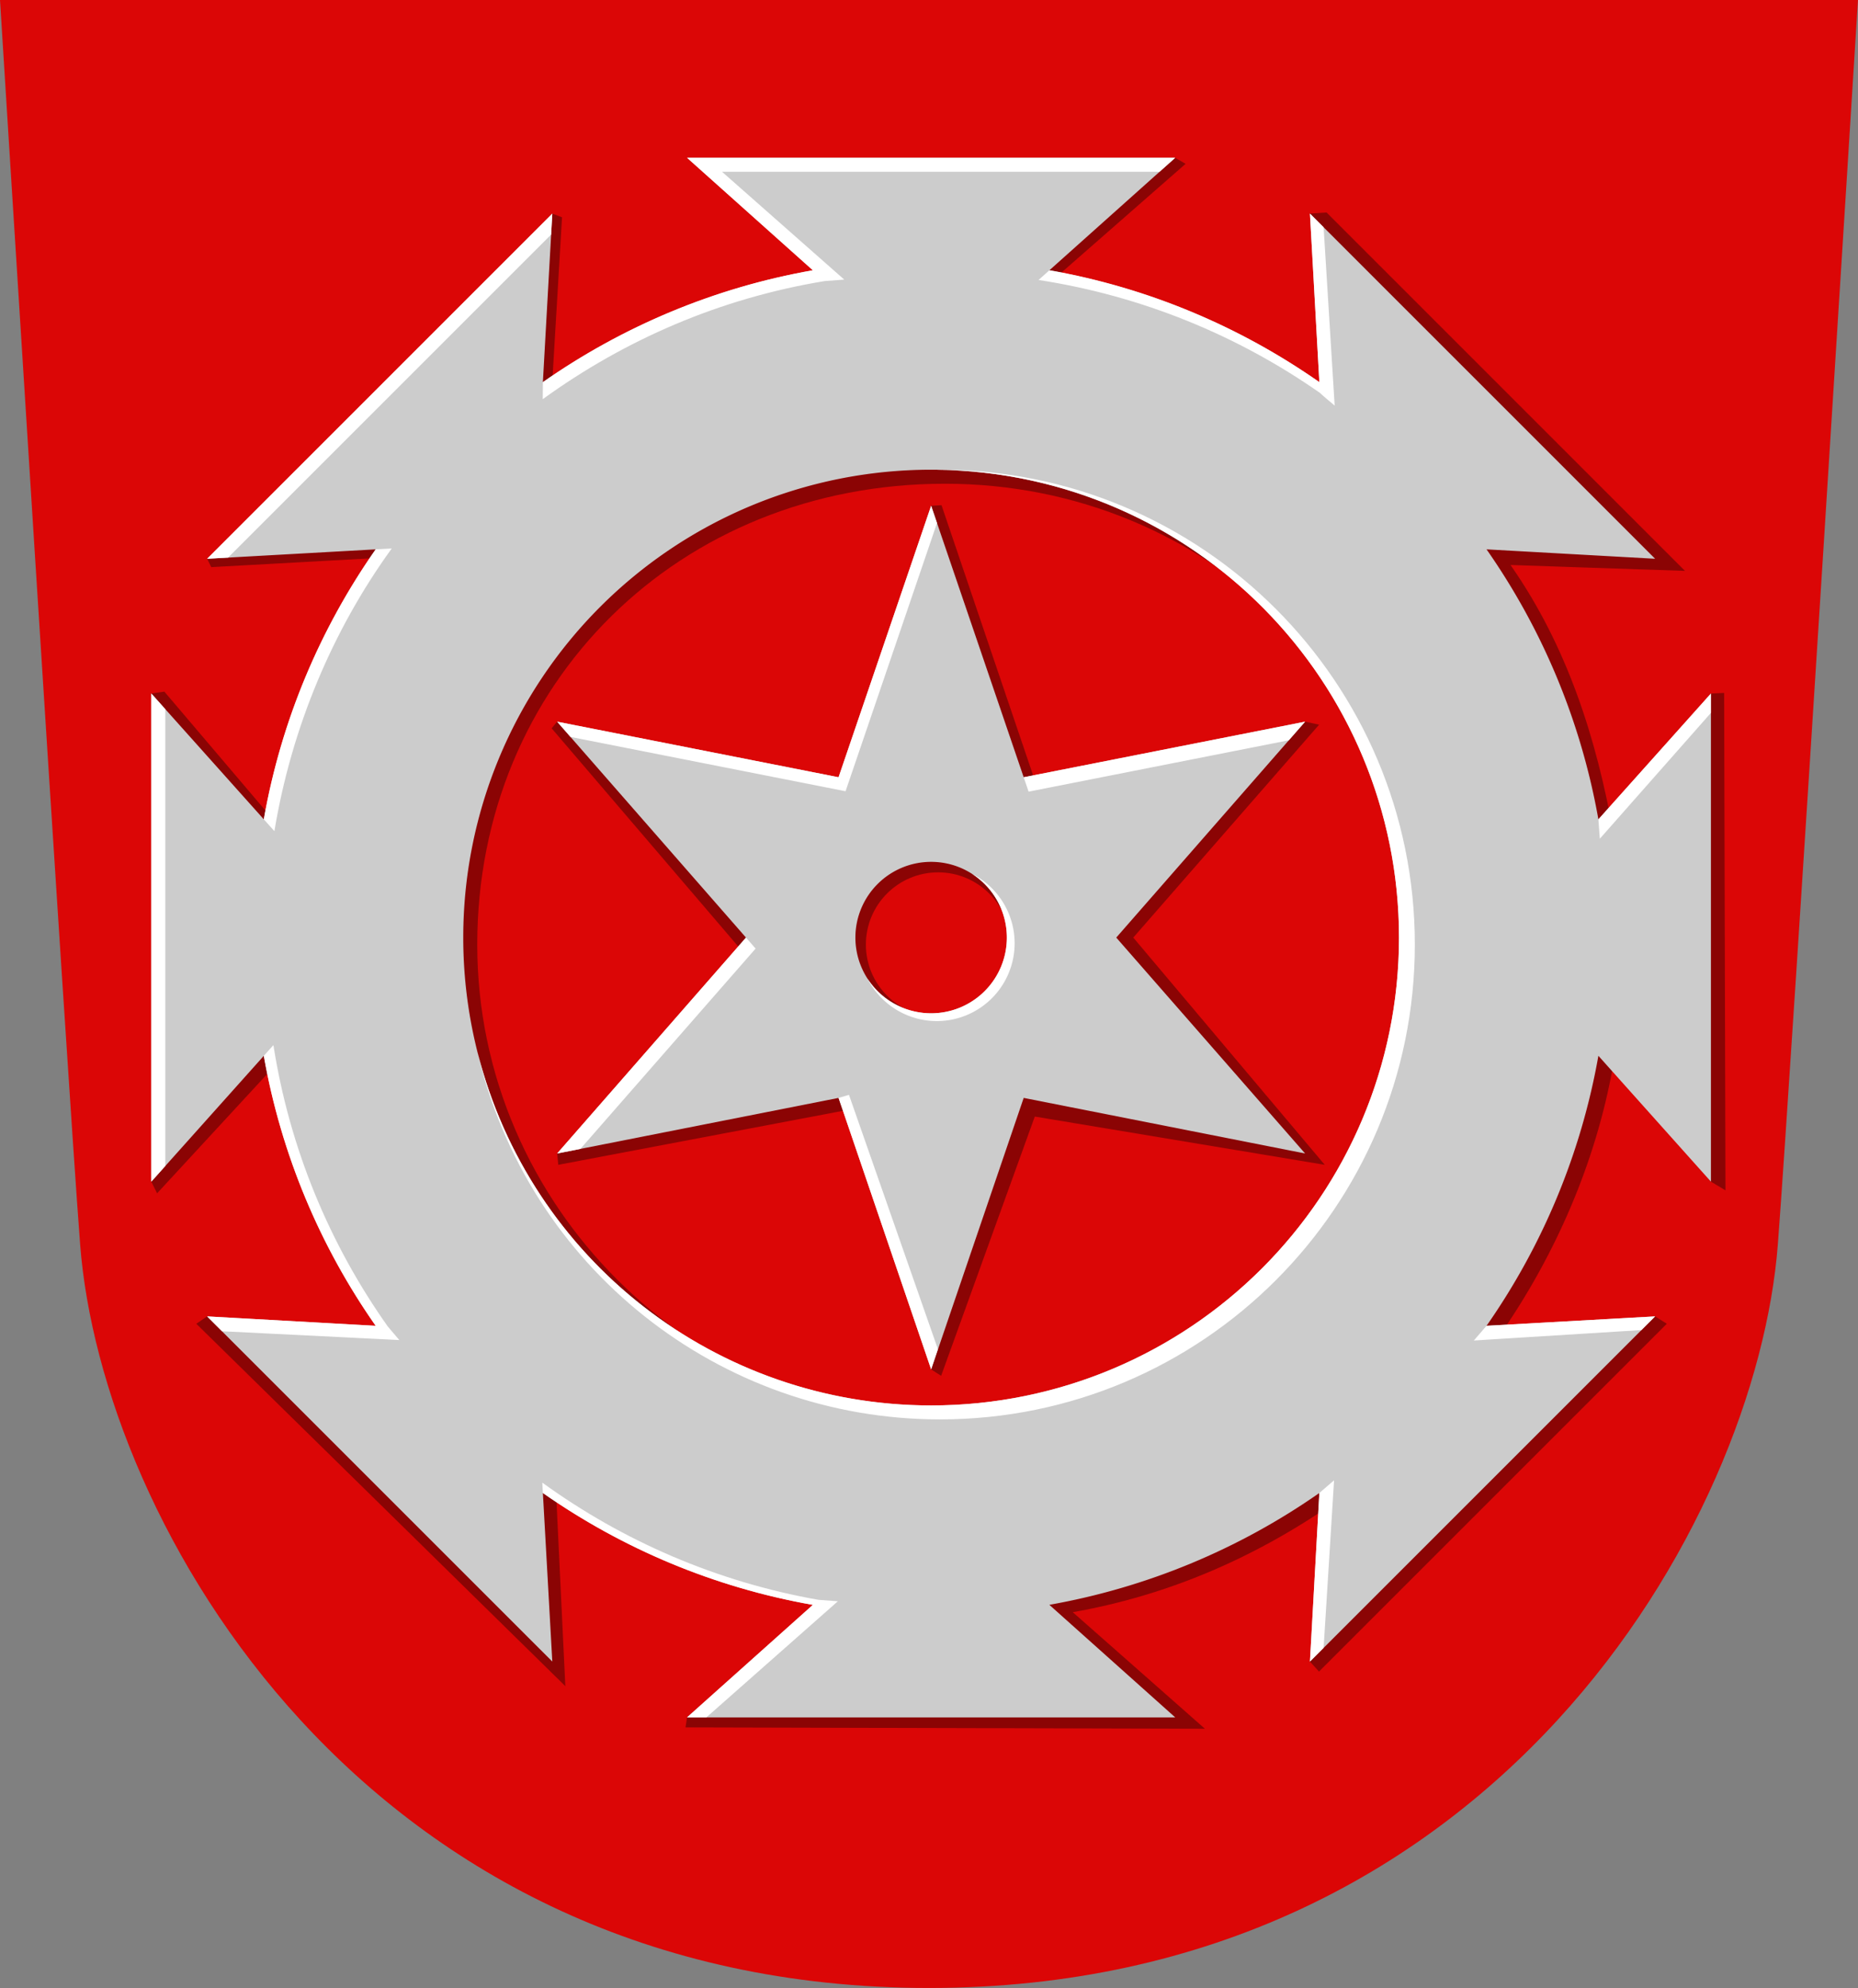
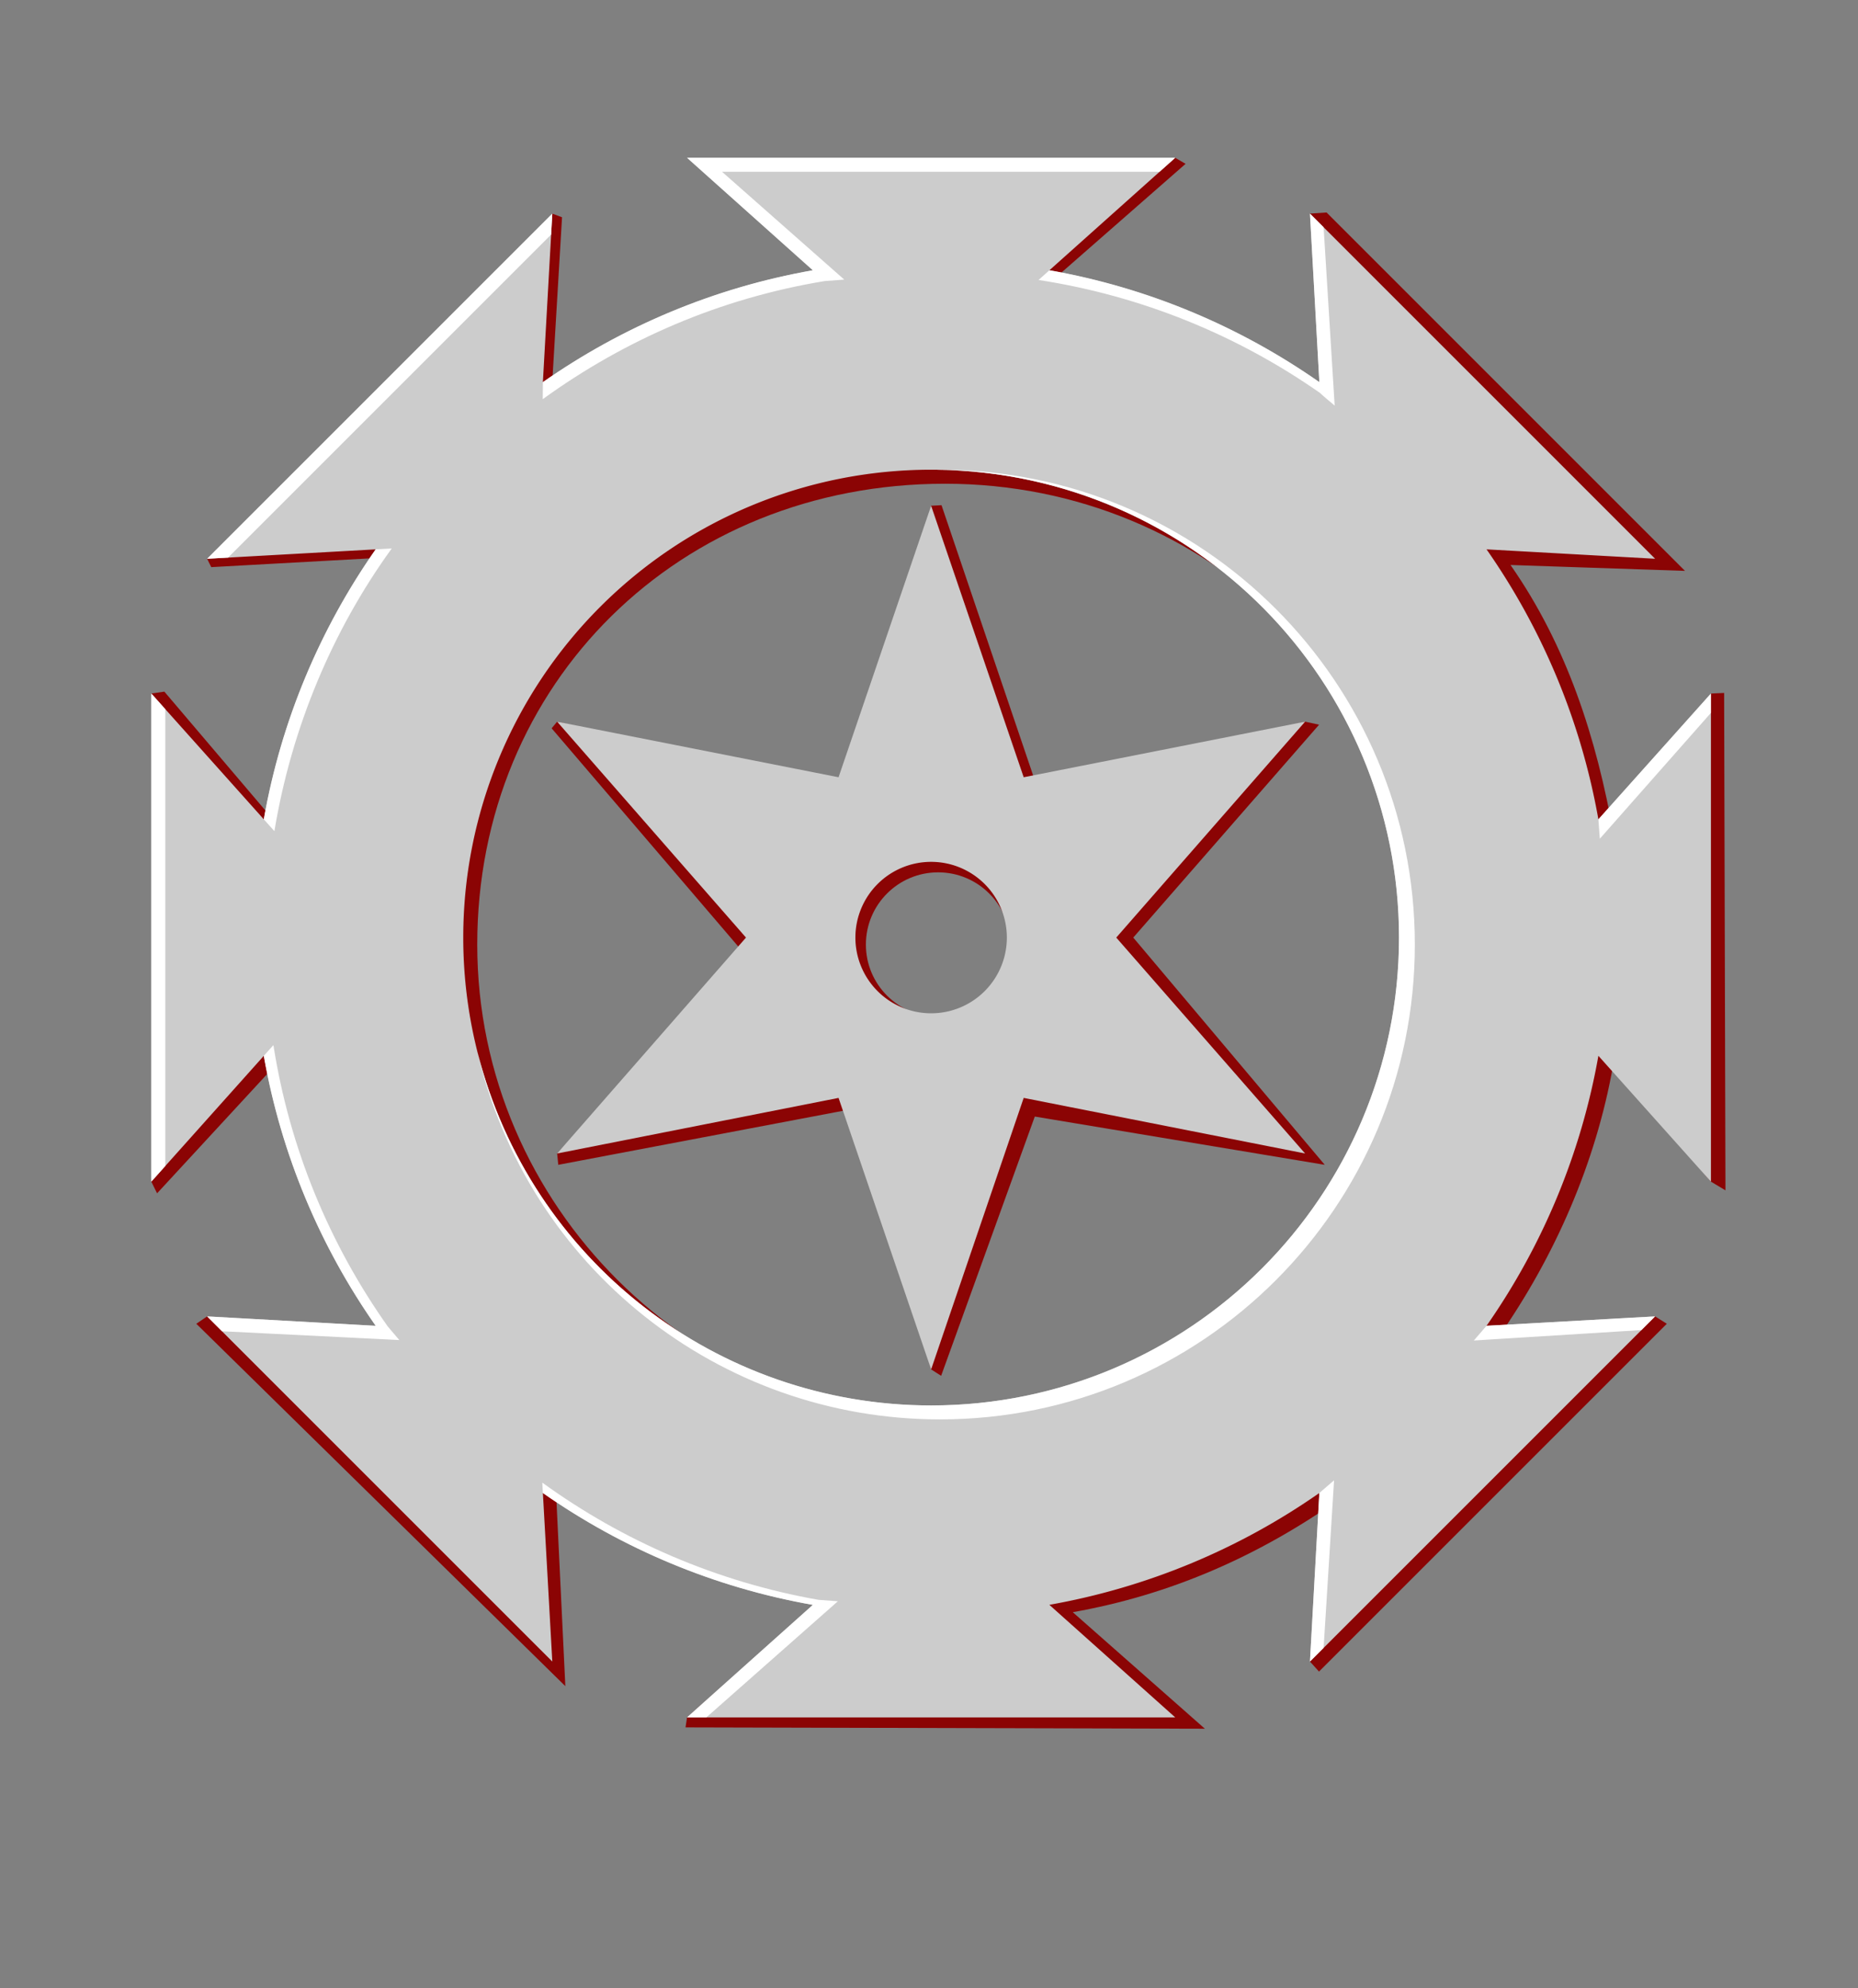
<svg xmlns="http://www.w3.org/2000/svg" xmlns:ns1="http://sodipodi.sourceforge.net/DTD/sodipodi-0.dtd" xmlns:ns2="http://www.inkscape.org/namespaces/inkscape" width="500" height="535" viewBox="0 0 132.292 141.552" version="1.1" id="svg847" ns1:docname="koskitl.svg" ns2:version="1.0.2 (e86c870879, 2021-01-15, custom)">
  <rect x="0" y="0" width="132.292" height="141.552" fill="#808080" stroke="none" />
  <defs id="defs841" />
  <g ns2:label="Layer 1" ns2:groupmode="layer" id="layer1" transform="translate(-32.348,-57.914)">
    <g id="g1084" transform="matrix(0.94,0,0,0.94,1.941,3.474)" style="stroke-width:1.064">
-       <path style="font-variation-settings:normal;opacity:1;vector-effect:none;fill:#db0606;fill-opacity:1;stroke:none;stroke-width:0.281;stroke-linecap:butt;stroke-linejoin:miter;stroke-miterlimit:4;stroke-dasharray:none;stroke-dashoffset:0;stroke-opacity:1;stop-color:#000000;stop-opacity:1" d="m 32.348,57.914 c 0,0 5.025,80.61 6.069,94.258 1.606,20.999 21.477,56.328 64.298,56.328 42.821,0 62.692,-35.329 64.298,-56.328 1.044,-13.648 6.069,-94.258 6.069,-94.258 z" id="path844" ns1:nodetypes="cszscc" />
      <path id="path1062" style="opacity:1;fill:#8b0404;fill-opacity:1;stroke:none;stroke-width:1.064;stroke-linecap:round" d="m 424.217,297.545 36.73,-32.168 -2.969,-1.727 -97.557,36.168 -80.662,30.627 2.959,-49.789 -2.785,-1.053 -45.053,54.902 -53.609,43.76 1.178,2.393 53.541,-2.959 -32.506,79.055 -34.439,-40.516 -3.727,0.545 7.197,57.736 -7.197,81.791 1.646,3.339 33.721,-36.537 34.77,78.405 -54.184,-6.689 -3.092,2.105 105.482,103.586 -2.691,-56.138 80.209,27.424 -42.729,37.639 -0.439,2.863 148.451,0.379 -37.762,-33.307 c 27.746,-4.915 52.631,-15.825 75.727,-31.969 l -7.932,46.078 2.59,2.863 99.418,-99.418 -3.348,-2.105 -44.746,5.866 c 16.145,-23.095 27.814,-49.813 32.73,-77.559 l 27.971,33.175 4.152,2.484 -0.379,-142.178 -3.773,0.166 -27.775,40.506 C 578.42,429.544 569.966,403.14 553.822,380.045 l 49.87,1.685 -102.447,-102.451 -4.749,0.325 7.066,54.881 z m -32.062,59.273 c 75.866,-0.006 135.795,59.87 135.795,133.729 C 527.949,564.405 468.075,624.279 394.217,624.279 320.358,624.28 258.483,563.406 258.482,488.547 258.482,413.696 316.288,356.824 392.154,356.818 Z m -0.971,6.131 -2.969,0.166 -20.459,81.604 -86.436,-19.887 -1.582,1.895 55.879,65.336 -54.297,56.199 0.318,3.242 85.738,-16.268 20.838,74.74 2.863,1.834 26.771,-74.104 82.88,13.797 -54.734,-64.957 53.113,-60.852 -4,-0.863 -76.33,19.508 z m -0.969,104.951 c 11.403,1.5e-4 20.646,9.244 20.646,20.646 -1.5e-4,11.403 -9.244,20.646 -20.646,20.646 -11.403,-1.5e-4 -20.646,-9.244 -20.646,-20.646 1.4e-4,-11.403 9.244,-20.646 20.646,-20.646 z" transform="scale(0.265)" ns1:nodetypes="cccccccccccccccccccccccccccccccccccccccccccccccssscccccccccccccccccccccccc" />
      <path id="path848" style="opacity:1;fill:#cccccc;stroke:none;stroke-width:1.064;stroke-linecap:round" d="m 318.451,263.65 35.971,32.168 a 193.698,193.698 0 0 0 -77.18,31.967 l 2.691,-48.182 -98.662,98.662 48.184,-2.691 a 193.698,193.698 0 0 0 -31.971,77.18 L 165.318,416.783 v 139.527 l 32.168,-35.975 a 193.698,193.698 0 0 0 31.969,77.182 l -48.184,-2.689 98.662,98.66 -2.691,-48.184 a 193.698,193.698 0 0 0 77.18,31.971 l -35.971,32.168 h 139.527 l -35.975,-32.17 a 193.698,193.698 0 0 0 77.182,-31.969 l -2.689,48.184 98.66,-98.66 -48.186,2.689 a 193.698,193.698 0 0 0 31.973,-77.18 l 32.168,35.973 V 416.783 l -32.168,35.971 a 193.698,193.698 0 0 0 -31.971,-77.18 l 48.184,2.691 -98.66,-98.662 2.689,48.184 a 193.698,193.698 0 0 0 -77.182,-31.969 l 35.975,-32.168 z m 69.742,89.162 a 133.733,133.733 0 0 1 0.021,0 A 133.733,133.733 0 0 1 521.947,486.547 133.733,133.733 0 0 1 388.215,620.279 133.733,133.733 0 0 1 254.48,486.547 133.733,133.733 0 0 1 388.193,352.812 Z" transform="scale(0.265)" />
      <path id="path854" style="opacity:1;fill:#cccccc;fill-opacity:1;stroke:none;stroke-width:1.064;stroke-linecap:round" d="m 388.215,363.115 -26.459,77.604 -80.436,-15.887 53.979,61.715 -53.979,61.715 80.436,-15.889 26.459,77.604 26.457,-77.604 80.436,15.889 -53.977,-61.715 53.977,-61.715 -80.436,15.887 z m 0,101.785 a 21.647,21.647 0 0 1 21.646,21.646 21.647,21.647 0 0 1 -21.646,21.646 21.647,21.647 0 0 1 -21.646,-21.646 21.647,21.647 0 0 1 21.646,-21.646 z" transform="scale(0.265)" />
      <path id="circle899" style="opacity:1;fill:#ffffff;stroke:none;stroke-width:1.064;stroke-linecap:round" d="m 277.207,332.644 c 23.532,-17.034 50.715,-28.849 80.639,-33.766 l 5.537,-0.408 -34.932,-30.82 h 125.055 l 4.473,-4 H 318.451 l 35.945,32.145 c -28.316,4.986 -54.508,16.128 -77.154,31.986 m 2.691,-48.178 -98.662,98.662 5.992,-0.334 92.336,-92.336 z m 216.562,0 2.689,48.174 c -22.646,-15.858 -48.837,-26.998 -77.152,-31.984 l -3.109,2.779 c 29.589,4.559 56.941,15.862 80.434,32.285 1.339,1.29 2.743,2.343 4.205,3.627 l -3.158,-50.973 z M 390.75,352.82 c -0.273,4.8e-4 -0.546,0.002 -0.818,0.004 73.183,0.94 132.016,60.534 132.016,133.723 -5.7e-4,73.858 -59.874,133.732 -133.732,133.732 -61.236,2.5e-4 -114.65,-41.592 -129.656,-100.961 14.308,61.461 69.087,104.953 132.191,104.953 74.959,2.9e-4 135.726,-60.766 135.727,-135.725 3e-4,-74.96 -60.767,-135.727 -135.727,-135.727 z m -161.301,22.754 c -15.859,22.647 -27,48.838 -31.986,77.154 l 3.035,3.395 c 4.915,-29.641 16.627,-57.429 33.543,-80.805 z m -64.131,41.209 v 139.527 l 4,-4.473 V 421.256 Z m 445.793,0 -32.168,35.971 0.408,5.537 31.76,-35.98 z m -410.895,100.5 -2.754,3.08 c 4.986,28.316 16.127,54.508 31.986,77.154 l -48.178,-2.689 4.242,4.242 50.693,2.516 -3.297,-3.875 C 216.299,574.248 204.853,546.891 200.217,517.283 Z m 394.939,77.545 -48.186,2.689 -3.627,4.205 47.904,-2.986 z m -91.766,46.85 -4.205,3.627 -2.689,48.184 3.908,-3.908 z m -226.314,0.668 0.166,2.965 c 22.647,15.859 48.839,27 77.156,31.986 l -35.947,32.146 h 5.527 l 37.582,-33.189 -5.539,-0.408 c -29.115,-5.14 -55.954,-16.84 -78.945,-33.5 z" transform="scale(0.265)" ns1:nodetypes="cccccccccccccccccccccccccccccccccccccccccccccccccccccccccccccccccccccccc" />
-       <path id="path1051" style="opacity:1;fill:#ffffff;stroke:none;stroke-width:1.064;stroke-linecap:round" d="m 388.215,363.115 -26.459,77.604 -80.436,-15.887 3.811,4.357 78.625,15.529 26.141,-76.67 z m 106.893,61.717 -80.436,15.887 1.404,4.117 74.385,-14.691 z m -95.178,43.514 a 21.647,21.647 0 0 1 9.932,18.201 21.647,21.647 0 0 1 -21.646,21.646 21.647,21.647 0 0 1 -18.197,-9.928 22.245,22.245 0 0 0 19.818,12.148 22.245,22.245 0 0 0 22.246,-22.246 22.245,22.245 0 0 0 -12.152,-19.822 z m -64.631,18.201 -53.979,61.715 6.646,-1.312 50.082,-57.26 z m 29.432,44.951 -2.975,0.875 26.459,77.604 1.939,-5.775 z" transform="scale(0.265)" />
    </g>
  </g>
</svg>